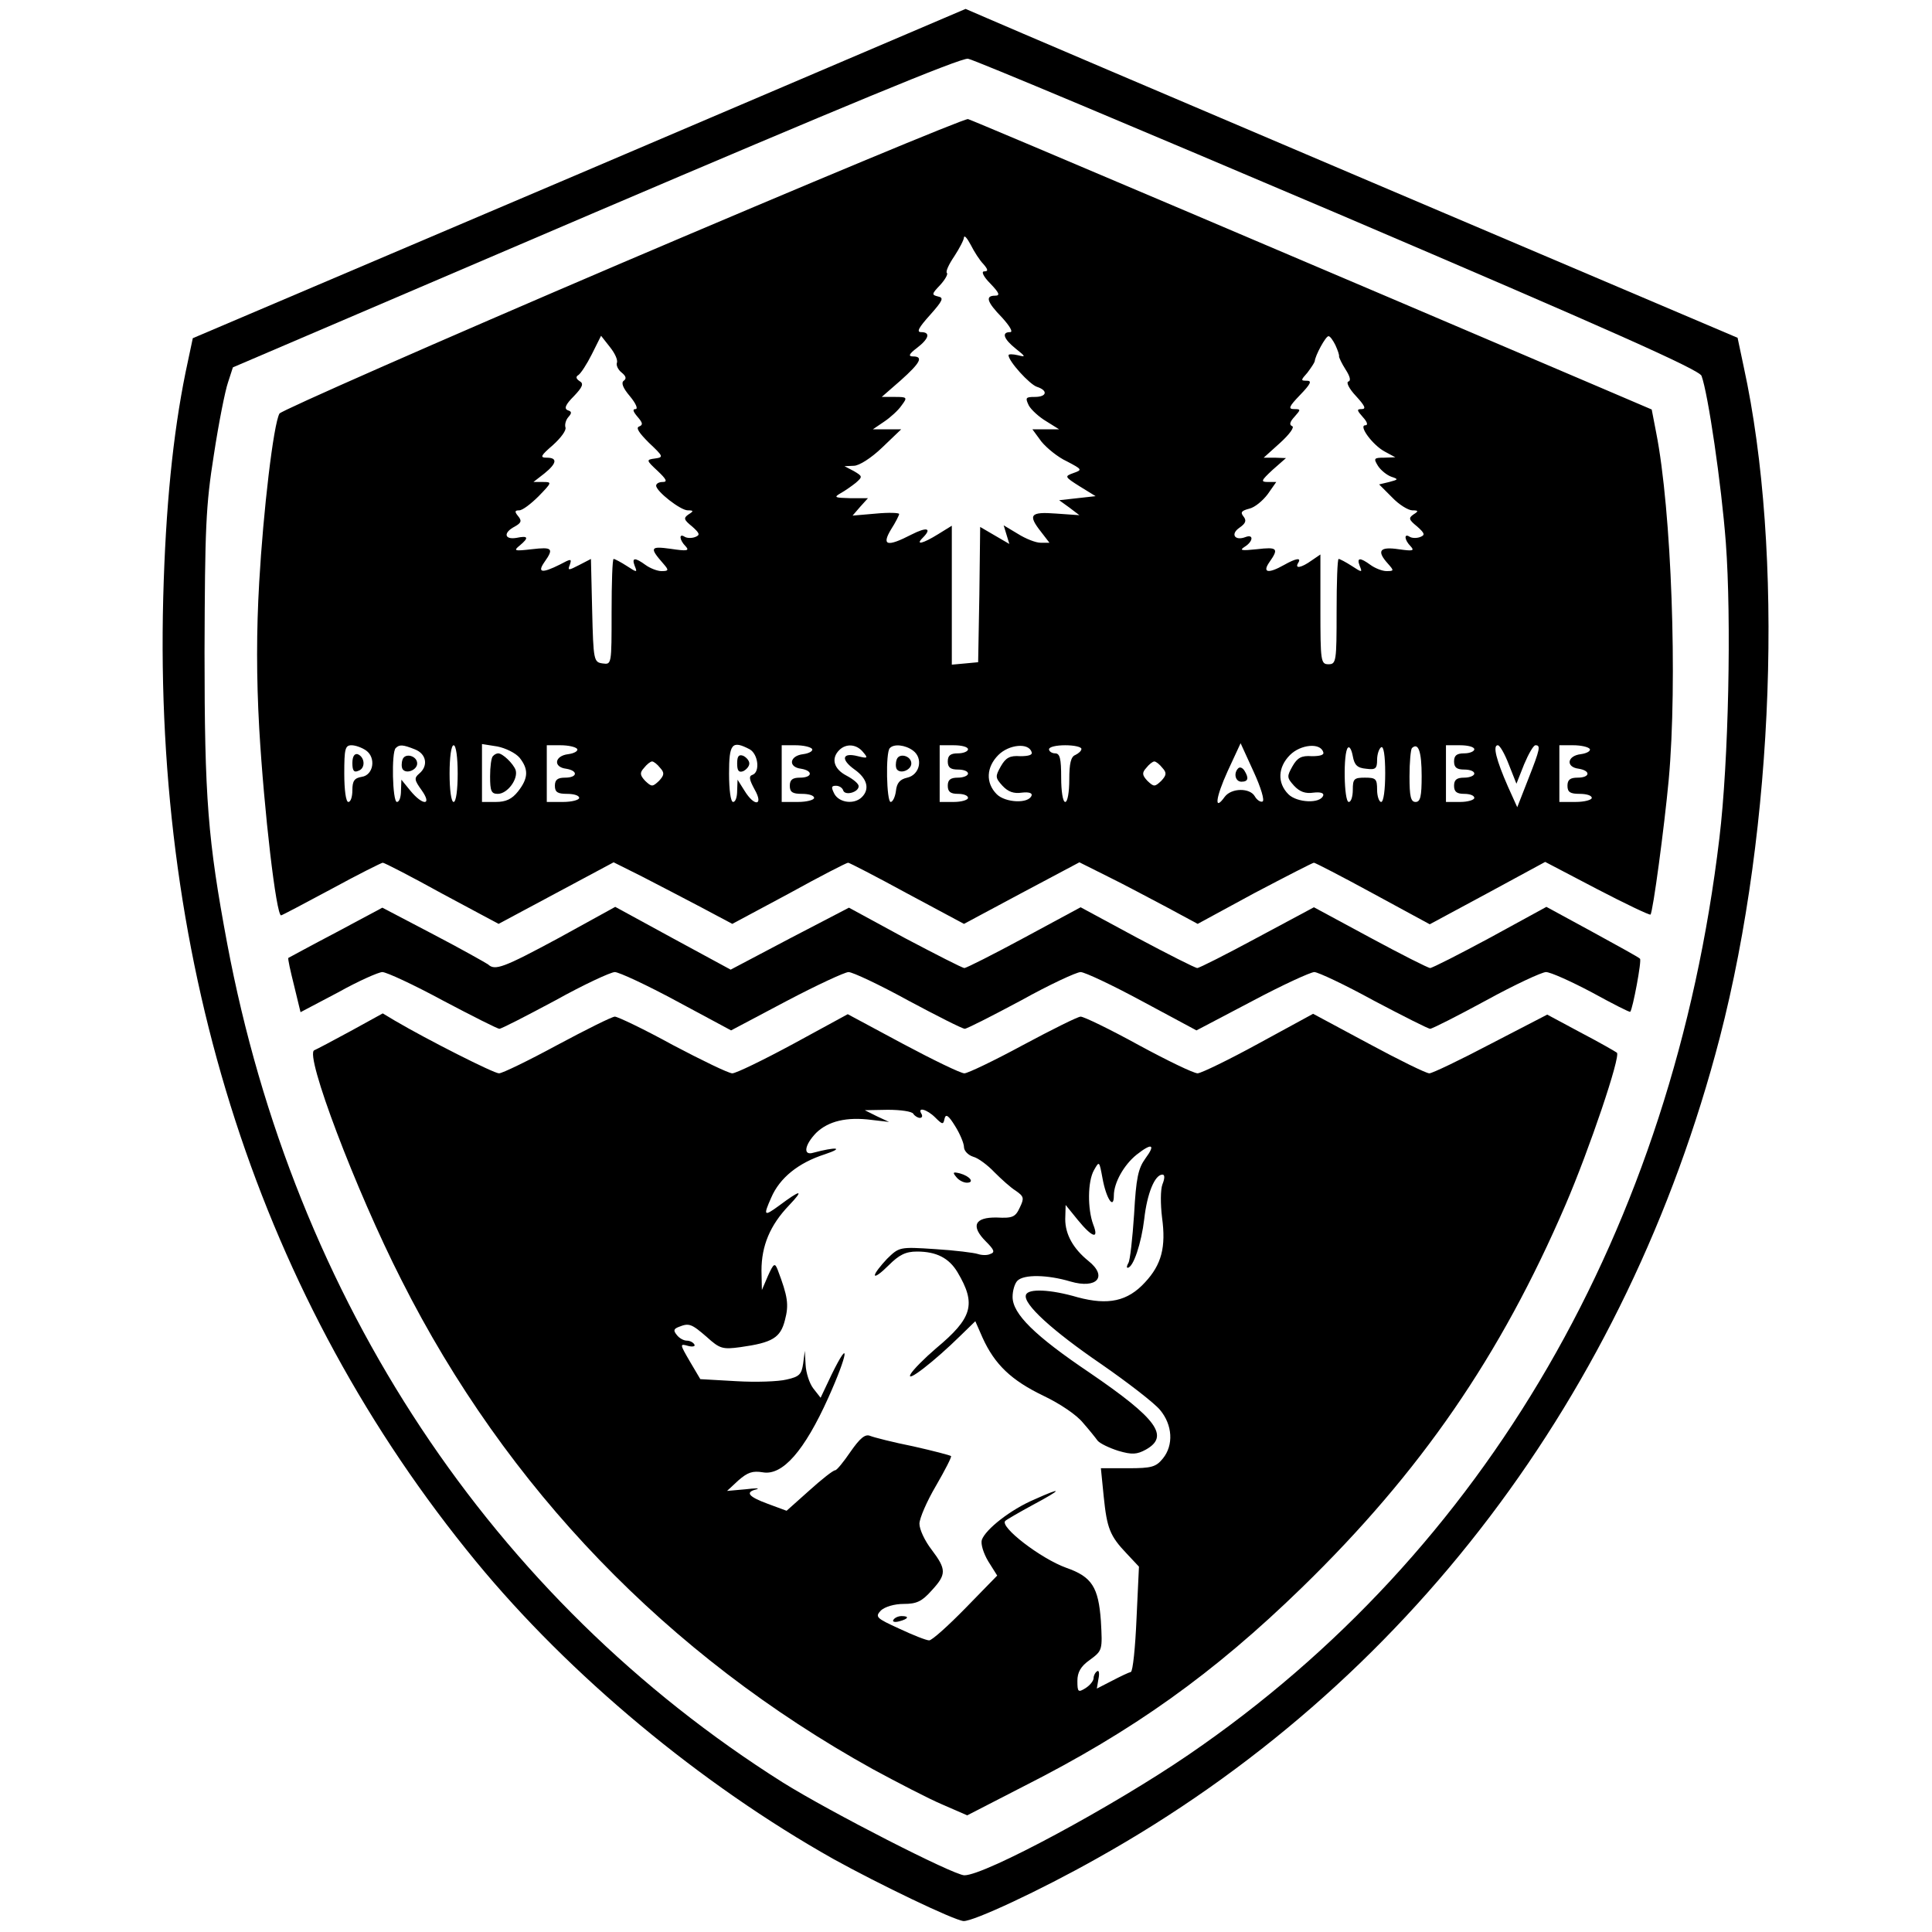
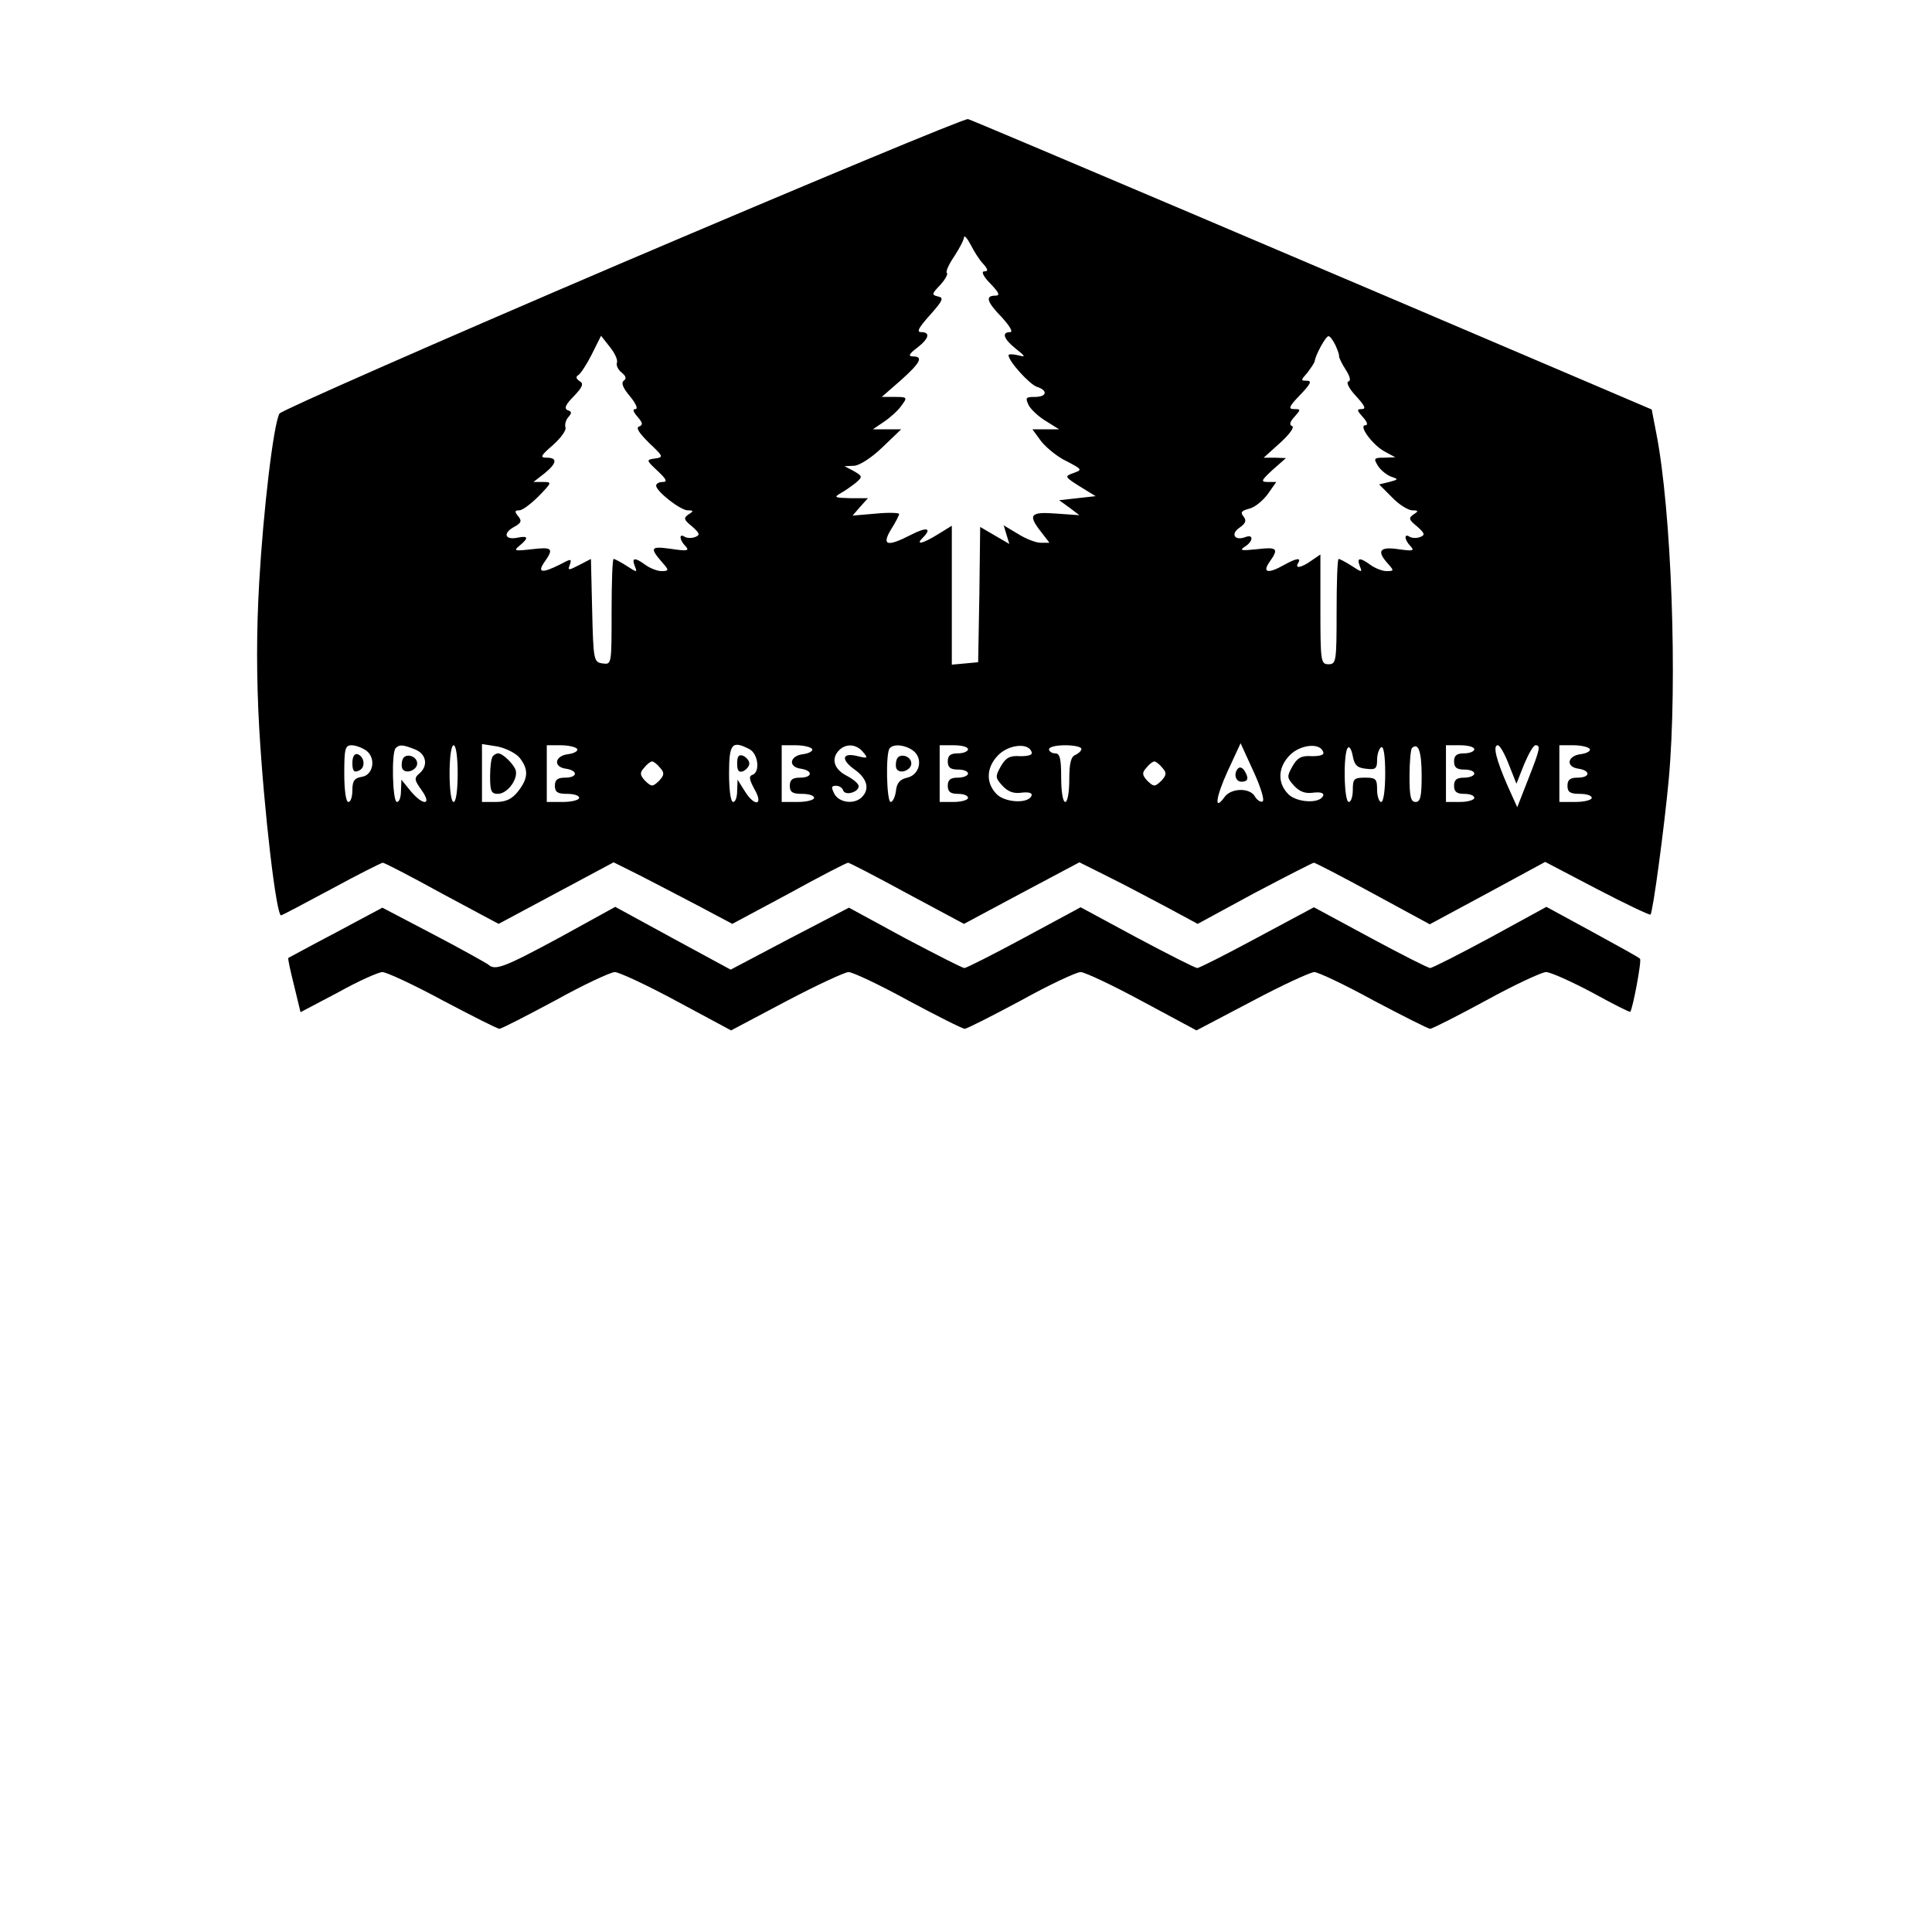
<svg xmlns="http://www.w3.org/2000/svg" version="1" width="636" height="636" viewBox="0 0 477 477">
-   <path d="M143 42.9L47.6 83.5 45.8 92c-3.1 15.3-4.9 33.1-5.5 55.5-2.4 91.6 24.1 173.4 77.2 238 23.1 28.1 55.4 55 88.3 73.5 11.2 6.2 29.7 15.1 32.1 15.3 2.4.1 18.8-7.5 33-15.5 76.4-42.7 130.8-114.6 153.7-202.6 13.5-52.2 15.9-119.9 5.9-165.7l-1.5-7.1L338.7 45c-49.6-21.1-92.5-39.4-95.2-40.6l-5.1-2.2L143 42.9zm187.4 9.9c66.7 28.5 89.2 38.5 89.7 40 1.6 4.3 4.9 26.7 6 41.2 1.4 18.8.7 54-1.6 73-11.5 96.4-57.7 176.1-131 226.2-18.7 12.8-50.3 29.8-55.4 29.8-2.6 0-33.1-15.6-44.8-22.9C121.5 394.8 72.7 321.2 56.1 233c-4.8-25.7-5.6-35.8-5.6-72 .1-30.7.3-36.1 2.3-48.7 1.2-7.9 2.8-15.9 3.5-17.9l1.2-3.7L147 52.4c60.2-25.7 90.3-38.2 92-37.9 1.4.2 42.5 17.5 91.4 38.3z" />
  <path d="M153.6 64.9c-46.1 19.7-84.2 36.5-84.6 37.2-1.5 2.7-4 24.1-5 41.6-.7 12.1-.7 23.5 0 36.1 1.2 20.6 4.2 46.2 5.4 46.2.2 0 5.7-2.9 12.4-6.5 6.6-3.6 12.4-6.5 12.7-6.5.4 0 7 3.4 14.6 7.6l14 7.5 14.2-7.6 14.2-7.6 7 3.5c3.9 2 10.4 5.4 14.6 7.6l7.7 4.1 14-7.5c7.6-4.2 14.2-7.6 14.6-7.6.3 0 6.9 3.4 14.6 7.6l14 7.5 14.2-7.6 14.3-7.6 7 3.5c3.9 1.9 10.4 5.4 14.6 7.6l7.6 4.1 14-7.6c7.8-4.1 14.4-7.5 14.7-7.5.3 0 6.9 3.4 14.6 7.6l14 7.6 14.3-7.7 14.2-7.7 12.8 6.7c7.1 3.7 13 6.5 13.2 6.3.6-.6 3.4-21.5 4.5-33.3 2.2-24.2.7-66.5-3.1-85.7l-1.1-5.7-11.7-5C332.4 68.9 240.2 29.7 239 29.4c-.8-.2-39.2 15.8-85.4 35.5zm89.2.3c1.2 1.4 1.2 1.8.2 1.8-.8 0-.2 1.3 1.5 3 2.2 2.3 2.5 3 1.2 3-2.5 0-2.1 1.5 1.7 5.4 1.9 2.1 2.8 3.6 2 3.6-2.2 0-1.6 1.7 1.4 4.1 2.5 2 2.5 2.1.5 1.6-1.3-.3-2.3-.3-2.3 0 0 1.5 5.2 7.2 7 7.8 2.8.9 2.5 2.5-.5 2.5-2.3 0-2.4.2-1.5 2.1.6 1.1 2.6 2.9 4.3 3.9l3.2 2h-6.6l2.2 3c1.3 1.6 4.1 3.9 6.3 4.9 3.8 2 3.9 2.1 1.6 2.9-2.2.8-2.2.9 1.6 3.3l3.9 2.4-4.5.5-4.5.5 2.5 1.8 2.5 1.9-5.7-.4c-6.5-.5-7.1.3-3.7 4.6l2 2.6h-2.2c-1.2 0-3.7-1-5.6-2.2l-3.5-2.1.7 2.3.7 2.3-3.6-2.1-3.6-2.1-.2 16.7-.3 16.7-3.2.3-3.3.3v-34.3l-3.4 2.1c-3.7 2.3-5.7 2.8-3.8.9 2.4-2.4 1.1-2.8-2.8-.8-6 3.1-7.4 2.7-5-1.3 1.1-1.7 2-3.5 2-3.8 0-.3-2.6-.4-5.7-.1l-5.8.5 1.9-2.2 1.9-2.1h-4.4c-3.8-.1-4.1-.2-2.4-1.2 1.1-.6 2.8-1.8 3.8-2.6 1.7-1.5 1.7-1.6-.5-2.9l-2.3-1.2 2.3-.1c1.3 0 4.3-1.9 7-4.5l4.7-4.5h-7l2.8-1.9c1.5-1 3.5-2.8 4.3-4 1.5-2 1.4-2.1-1.7-2.1h-3.2l4.7-4.1c4.8-4.3 5.7-5.9 3-5.9-1.2 0-1-.6 1-2.1 3-2.3 3.4-3.9 1-3.9-1.2 0-.5-1.2 2.2-4.2 3.2-3.6 3.5-4.3 2-4.6-1.6-.4-1.6-.6.5-2.8 1.2-1.3 2-2.7 1.7-3-.4-.3.5-2.2 1.8-4.1 1.3-2 2.4-4.1 2.4-4.7.1-.6.8.2 1.7 1.9.8 1.6 2.2 3.8 3.1 4.7zm-90.5 24.4c-.2.6.3 1.7 1.2 2.4 1.1.9 1.2 1.5.5 2s-.2 1.8 1.5 3.8c1.5 1.8 2.1 3.2 1.4 3.2-.8 0-.6.6.5 1.9 1.3 1.5 1.4 2 .4 2.4-.9.3 0 1.6 2.4 4 3.6 3.4 3.7 3.6 1.5 3.9-2.2.3-2.2.4.7 3.1 2.1 2 2.5 2.7 1.2 2.7-.9 0-1.6.4-1.6.9 0 1.4 6 6.1 7.8 6.1 1.5 0 1.5.2.2 1-1.3.9-1.2 1.3.9 3 1.9 1.7 2 2.1.7 2.6-.8.3-2 .3-2.6-.1-1.4-.9-1.3.8.3 2.4 1 1.1.3 1.2-3.7.6-5.1-.7-5.3-.3-1.8 3.7 1.4 1.6 1.3 1.8-.5 1.8-1 0-2.8-.7-3.9-1.5-2.6-1.9-3.5-1.9-2.7.2.7 1.7.6 1.7-2 0-1.4-.9-2.9-1.7-3.2-1.7-.3 0-.5 5.9-.5 13.1 0 13 0 13-2.2 12.7-2.2-.3-2.3-.7-2.6-13.1l-.3-12.7-2.9 1.5c-2.7 1.4-2.9 1.4-2.3-.1.5-1.5.3-1.5-2.5 0-4.4 2.2-5.6 2-3.8-.6 2.4-3.4 2-3.8-3.1-3.2-4.3.5-4.6.4-3-.9 2.4-2 2.1-2.5-.8-1.9-3 .5-3.3-1.3-.4-2.8 1.6-.9 1.8-1.4.8-2.6-.9-1.1-.8-1.4.3-1.4.8 0 2.9-1.6 4.8-3.5 3.3-3.4 3.3-3.5 1.1-3.5h-2.4l2.7-2.1c3.1-2.5 3.3-3.9.6-3.9-1.8 0-1.5-.5 1.5-3.1 2-1.8 3.4-3.7 3.1-4.4-.2-.7.1-1.8.7-2.5.9-1 .9-1.4-.1-1.7-1-.4-.6-1.4 1.5-3.5 2.1-2.2 2.5-3.1 1.4-3.7-.9-.6-1-1.1-.3-1.5.6-.4 2.1-2.7 3.3-5.1l2.3-4.6 2.2 2.8c1.2 1.5 2 3.2 1.7 3.9zm177.4-4.4c.6 1.3 1 2.5.9 2.8 0 .3.7 1.8 1.6 3.2 1.1 1.7 1.4 2.8.7 3-.6.2.2 1.8 1.9 3.6 2.1 2.3 2.6 3.2 1.4 3.2-1.3 0-1.2.3.3 2 1.1 1.2 1.3 2 .6 2-1.8 0 1.8 4.9 4.8 6.5l2.6 1.4-2.8.1c-2.5 0-2.6.2-1.5 2 .7 1.1 2.2 2.3 3.3 2.7 1.8.6 1.8.7-.5 1.3l-2.5.6 3.2 3.2c1.7 1.8 4 3.2 5 3.2 1.5 0 1.6.2.3 1-1.3.9-1.2 1.3.9 3 1.9 1.7 2 2.1.7 2.6-.8.3-2 .3-2.6-.1-1.4-.9-1.3.8.3 2.4 1 1.1.5 1.2-3 .7-4.7-.7-5.5.4-2.6 3.6 1.5 1.7 1.5 1.8-.4 1.8-1 0-2.8-.7-3.9-1.5-2.6-1.9-3.5-1.9-2.7.2.7 1.7.6 1.7-2 0-1.4-.9-2.9-1.7-3.2-1.7-.3 0-.5 5.8-.5 13 0 12.3-.1 13-2 13s-2-.7-2-13.6v-13.5l-2.2 1.5c-2.5 1.8-4.2 2.1-3.3.6.9-1.4-.5-1.2-3.5.5-3.9 2.2-5.4 1.9-3.6-.7 2.4-3.4 2-3.8-3.1-3.2-3.8.4-4.4.3-3-.6 2.1-1.3 2.3-3.2.2-2.4-2.6 1-3.8-.7-1.5-2.3 1.6-1.1 1.8-1.8 1-2.8-.8-1-.5-1.4 1.4-1.9 1.4-.3 3.4-2 4.6-3.6l2.1-3h-2c-1.9 0-1.8-.3 1.1-3l3.3-2.9-2.8-.1H312l4.1-3.7c2.3-2.1 3.6-3.9 2.9-4.1-.7-.3-.6-1 .6-2.3 1.6-1.8 1.6-1.9-.1-1.9-1.5 0-1.3-.6 1.5-3.5 2.5-2.6 3-3.5 1.7-3.5-1.6 0-1.6-.1.1-2 .9-1.2 1.7-2.4 1.8-2.8.1-1.4 2.7-6.2 3.4-6.2.4 0 1.1 1 1.7 2.2zM90.4 185.3c2.5 1.8 1.8 6.1-1.1 6.5-1.8.3-2.3 1-2.3 3.3 0 1.6-.4 2.9-1 2.9s-1-3-1-7c0-6.1.2-7 1.8-7 1 0 2.6.6 3.6 1.3zm12-.3c2.9 1.1 3.4 4.1 1.1 6-1.3 1.1-1.2 1.6.6 4.1 2.7 3.8.3 3.9-2.8.1l-2.2-2.7-.1 2.7c0 1.6-.4 2.8-1 2.8-1.1 0-1.4-12.3-.3-13.3.9-.9 1.7-.9 4.7.3zm10.6 6c0 4-.4 7-1 7s-1-3-1-7 .4-7 1-7 1 3 1 7zm15.3-3.9c2.2 2.8 2.2 5-.4 8.3-1.5 1.9-3 2.6-5.5 2.6H119v-14.3l3.8.6c2 .4 4.5 1.6 5.5 2.8zm14.2-2.2c.3.5-.7 1.1-2.2 1.3-3.4.4-3.8 3.2-.5 3.6 3 .5 2.8 2.2-.3 2.2-1.8 0-2.5.5-2.5 2 0 1.6.7 2 3 2 1.7 0 3 .4 3 1 0 .5-1.8 1-4 1h-4v-14h3.4c1.9 0 3.7.4 4.1.9zm42.6.1c2.1 1.2 2.6 5.6.7 6.3-1 .3-.8 1.2.5 3.6 2.3 4 0 4.4-2.5.3l-1.7-2.7-.1 2.7c0 1.6-.4 2.8-1 2.8s-1-3-1-7c0-7.4.7-8.3 5.1-6zm15.4-.1c.3.5-.7 1.1-2.2 1.3-3.4.4-3.8 3.2-.5 3.6 3 .5 2.8 2.2-.3 2.2-1.8 0-2.5.5-2.5 2 0 1.6.7 2 3 2 1.7 0 3 .4 3 1 0 .5-1.8 1-4 1h-4v-14h3.4c1.9 0 3.7.4 4.1.9zm12.6.8c1.3 1.5 1.1 1.6-1.3 1-3.9-1-4.3.8-.8 3.3 3.1 2.2 3.8 4.8 1.8 6.8-1.9 1.9-5.6 1.4-6.8-.8-.8-1.6-.8-2 .4-2 .8 0 1.6.5 1.8 1.2.5 1.3 3.8.4 3.8-1.1 0-.6-1.3-1.7-3-2.6-3.1-1.6-3.9-4.2-1.8-6.3 1.7-1.7 4.3-1.5 5.9.5zm12.3-.4c2.6 1.9 1.7 6-1.4 6.7-1.8.4-2.6 1.3-2.8 3.3-.2 1.5-.8 2.7-1.3 2.7-1 0-1.3-12.3-.2-13.3 1-1.1 3.8-.8 5.7.6zm13.6-.3c0 .5-1.1 1-2.5 1-1.8 0-2.5.5-2.5 2s.7 2 2.5 2c1.4 0 2.5.4 2.5 1 0 .5-1.1 1-2.5 1-1.8 0-2.5.5-2.5 2s.7 2 2.5 2c1.4 0 2.5.4 2.5 1 0 .5-1.6 1-3.5 1H232v-14h3.5c1.9 0 3.5.4 3.5 1zm15.7.7c.3.7-.8 1-2.8 1-2.6-.2-3.6.4-4.8 2.5-1.4 2.5-1.4 2.8.4 4.8 1.4 1.5 2.8 2 4.8 1.7 1.7-.2 2.6.1 2.4.7-.7 2.1-6.5 1.8-8.6-.3-2.8-2.8-2.6-6.7.4-9.7 2.6-2.6 7.5-3.1 8.2-.7zm12.3-.8c0 .5-.7 1.1-1.5 1.5-1.1.4-1.5 2.1-1.5 6.1 0 3-.4 5.5-1 5.5s-1-2.7-1-6c0-4.7-.3-6-1.5-6-.8 0-1.5-.5-1.5-1 0-.6 1.8-1 4-1s4 .4 4 .9zm44.7 13c-.5.2-1.4-.4-1.9-1.3-1.2-2.1-5.7-2.1-7.4.1-2.7 3.8-2.3.3.7-6.3l3.2-6.9 3.2 7c1.8 3.9 2.8 7.2 2.2 7.4zm15-12.2c.3.7-.8 1-2.8 1-2.6-.2-3.6.4-4.8 2.5-1.4 2.5-1.4 2.8.4 4.8 1.4 1.5 2.8 2 4.8 1.7 1.7-.2 2.6.1 2.4.7-.7 2.1-6.5 1.8-8.6-.3-2.8-2.8-2.6-6.7.4-9.7 2.6-2.6 7.5-3.1 8.2-.7zm10.6 4.1c2.3.3 2.7 0 2.7-2.2 0-1.4.5-2.8 1-3.1.6-.4 1 2 1 6.4 0 4.1-.4 7.1-1 7.1-.5 0-1-1.4-1-3 0-2.7-.3-3-3-3s-3 .3-3 3c0 1.6-.4 3-1 3-1.2 0-1.4-12.3-.2-13.4.4-.4.9.5 1.2 2.1.4 2.2 1.1 2.9 3.3 3.1zm13.7 1.8c0 5-.3 6.4-1.5 6.4s-1.5-1.4-1.5-6.3c0-3.5.3-6.7.6-7 1.6-1.5 2.4.9 2.4 6.9zm13-6.6c0 .5-1.1 1-2.5 1-1.8 0-2.5.5-2.5 2s.7 2 2.5 2c1.4 0 2.5.4 2.5 1 0 .5-1.1 1-2.5 1-1.8 0-2.5.5-2.5 2s.7 2 2.5 2c1.4 0 2.5.4 2.5 1 0 .5-1.6 1-3.5 1H357v-14h3.5c1.9 0 3.5.4 3.5 1zm8.5 3.7l1.9 4.8 1.9-4.8c1.1-2.6 2.3-4.7 2.8-4.7 1.3 0 1.2.8-1.8 8.4l-2.7 6.9-2.3-5.1c-2.9-6.6-3.8-10.2-2.5-10.2.5 0 1.7 2.1 2.7 4.7zm20-3.8c.3.5-.7 1.1-2.2 1.3-3.4.4-3.8 3.2-.5 3.6 3 .5 2.8 2.2-.3 2.2-1.8 0-2.5.5-2.5 2 0 1.6.7 2 3 2 1.7 0 3 .4 3 1 0 .5-1.8 1-4 1h-4v-14h3.4c1.9 0 3.7.4 4.1.9zM163 189.6c1.1 1.2 1 1.8-.3 3.2-1.6 1.5-1.8 1.5-3.4 0-1.3-1.4-1.4-2-.3-3.2.7-.9 1.6-1.6 2-1.6.4 0 1.3.7 2 1.6zm124 0c1.1 1.2 1 1.8-.3 3.2-1.6 1.5-1.8 1.5-3.4 0-1.3-1.4-1.4-2-.3-3.2.7-.9 1.6-1.6 2-1.6.4 0 1.3.7 2 1.6z" />
  <path d="M87 188.4c0 1.9.4 2.4 1.5 1.9 1.8-.6 1.6-3.4-.2-4.1-.8-.2-1.3.6-1.3 2.2zM99.4 187.5c-.3.8-.3 1.9 0 2.4.9 1.3 3.6.2 3.6-1.4 0-1.9-3-2.7-3.6-1zM121.7 186.7c-.4.3-.7 2.6-.7 5 0 3.6.3 4.3 1.9 4.3 2.4 0 5.1-3.7 4.4-5.9-.6-1.6-3.2-4.1-4.3-4.1-.4 0-1 .3-1.3.7zM182 188.5c0 1.8.4 2.3 1.5 1.9.8-.4 1.5-1.2 1.5-1.9s-.7-1.5-1.5-1.9c-1.1-.4-1.5.1-1.5 1.9zM221.4 187.5c-.3.8-.3 1.9 0 2.4.9 1.3 3.6.2 3.6-1.4 0-1.9-3-2.7-3.6-1zM305.7 189.7c-1.2 1.2-.7 3.3.8 3.3 1.7 0 1.9-.9.7-2.8-.5-.7-1.1-.9-1.5-.5zM83 230.2c-6.3 3.3-11.6 6.2-11.8 6.3-.2.1.5 3.2 1.4 6.8l1.6 6.6 9.3-4.9c5-2.8 10-5 10.9-5 1 0 7.7 3.1 14.9 7 7.2 3.8 13.5 7 14 7s6.7-3.2 13.8-7c7-3.9 13.7-7 14.7-7s7.9 3.2 15.3 7.2l13.4 7.2 13.6-7.2c7.6-4 14.5-7.2 15.4-7.2 1 0 7.6 3.1 14.7 7 7.1 3.8 13.4 7 14 7 .5 0 6.8-3.2 13.9-7 7-3.9 13.7-7 14.7-7s7.8 3.2 15.2 7.2l13.4 7.2 13.7-7.2c7.5-4 14.5-7.2 15.4-7.2.9 0 7.5 3.1 14.6 7 7.2 3.8 13.5 7 14 7s6.8-3.2 13.8-7c7.1-3.9 13.8-7 14.8-7 1.1 0 6.2 2.3 11.3 5 5.1 2.8 9.4 5 9.5 4.8.6-.6 2.9-12.8 2.4-13.1-.2-.3-5.5-3.2-11.7-6.6l-11.4-6.2-13.9 7.6c-7.6 4.1-14.3 7.5-14.8 7.5s-7.2-3.4-14.8-7.5l-13.9-7.5-14 7.5c-7.6 4.1-14.3 7.5-14.8 7.5s-7.2-3.4-14.9-7.5l-13.9-7.5-13.9 7.5c-7.6 4.1-14.3 7.5-14.8 7.5s-7.1-3.4-14.7-7.4l-13.8-7.5-14.6 7.6-14.6 7.7-14.2-7.7-14.3-7.8-13.8 7.6c-13.9 7.5-15.9 8.2-17.6 6.6-.6-.4-6.6-3.8-13.5-7.4l-12.6-6.6-11.4 6.1z" />
-   <path d="M86.5 254.6c-4.4 2.4-8.4 4.5-8.9 4.7-2.5.9 10.2 34.5 21.5 56.7 25.9 51.4 65.7 92.7 116.4 120.8 6.1 3.3 13.8 7.3 17.1 8.7l6.2 2.7 13.8-7.1c27.1-13.7 47-27.9 68.8-49.1 29.4-28.6 49.1-57.3 65.1-94.5 5.9-13.7 13.7-36.8 12.7-37.6-.4-.3-4.4-2.6-9-5l-8.2-4.4-13.9 7.2c-7.6 4-14.5 7.3-15.2 7.3-.8 0-7.5-3.3-15.1-7.4l-13.6-7.3-13.4 7.3c-7.3 4-14.1 7.3-15.1 7.4-1 0-7.6-3.2-14.6-7-7.1-3.9-13.5-7-14.3-7-.7 0-7.1 3.2-14.2 7-7.2 3.9-13.7 7-14.5 7-.9 0-7.7-3.3-15.2-7.3l-13.6-7.3-13.4 7.3c-7.4 4-14.2 7.3-15.1 7.3-.9 0-7.5-3.2-14.7-7-7.1-3.9-13.6-7-14.3-7-.7 0-7.1 3.2-14.2 7-7.2 3.9-13.6 7-14.4 7-1.3 0-17.7-8.3-25.7-13l-3-1.8-8 4.4zm139 20.4c.3.5 1.1 1 1.6 1 .6 0 .7-.5.4-1-1.1-1.8 1.4-1.1 3.4.9 1.8 1.8 2 1.8 2.3.3.3-1.3 1-.8 2.6 1.8 1.2 1.9 2.2 4.3 2.2 5.2 0 .9 1 2 2.3 2.4 1.2.3 3.6 2.1 5.2 3.8 1.7 1.7 4 3.8 5.3 4.6 2 1.4 2.1 1.8 1 4.1-1.1 2.4-1.8 2.7-5.7 2.5-5.5-.1-6.5 2.1-2.7 5.9 2.1 2.1 2.3 2.7 1.1 3.1-.8.4-2.2.3-3.1 0-.9-.3-5.6-.9-10.5-1.2-8.9-.6-8.9-.5-11.9 2.4-1.6 1.7-3 3.5-3 4 0 .6 1.5-.5 3.4-2.4 2.6-2.6 4.2-3.4 7-3.4 4.8 0 7.9 1.6 10 5.1 4.7 7.9 3.7 11.3-5.3 18.8-2.8 2.4-5.7 5.3-6.3 6.4-1.2 2.3 5.9-3.2 12.3-9.5l3.7-3.6 1.8 4.1c3 6.6 7.1 10.5 15 14.3 4.2 2 8.3 4.8 9.8 6.7 1.5 1.7 3.1 3.7 3.6 4.4.6.7 2.9 1.8 5.1 2.5 3.4 1 4.6.9 6.8-.3 5.9-3.3 2.8-7.6-13.9-19-13.5-9.1-19-14.5-19-18.7 0-1.5.5-3.3 1.2-4 1.6-1.6 7.4-1.5 13.1.2 6.5 1.9 9.3-1.2 4.4-5.1-3.7-3-5.7-6.5-5.7-10.3l.1-3.5 3 3.7c3.6 4.4 5.3 4.9 3.8 1.1-1.4-3.8-1.4-10.6.2-13.4 1.3-2.3 1.3-2.3 2.1 2 .9 5 2.8 7.9 2.8 4.3 0-3.2 2.5-7.6 5.6-10.1 3.8-3 4.8-2.6 2.2.9-1.8 2.5-2.3 4.8-2.8 13.8-.4 6-1 11.4-1.4 12-.4.7-.5 1.2-.2 1.2 1.4 0 3.4-6.1 4.1-12 .7-6.3 2.6-11 4.5-11 .6 0 .6.9 0 2.4-.5 1.3-.5 4.9-.1 8.2 1 7.3-.1 11.6-4.2 16-4.3 4.7-9.1 5.7-16.6 3.7-6.8-2-12.3-2.2-12.8-.6-.8 2.2 6.6 8.9 18.6 17.1 6.5 4.5 13.1 9.6 14.5 11.3 3.1 3.7 3.4 8.7.7 12-1.7 2.1-2.8 2.4-8.6 2.4h-6.7l.7 7c.8 7.8 1.5 9.7 5.7 14.1l3 3.2-.6 12.8c-.3 7.1-.9 13-1.4 13.2-.5.1-2.6 1.1-4.7 2.2l-3.7 1.9.4-2.4c.3-1.4.1-2.2-.3-1.9-.5.3-.9 1.1-.9 1.7 0 .7-.9 1.8-2 2.5-1.8 1.1-2 1-2-1.8 0-2.1.8-3.6 3.1-5.2 3.1-2.3 3.1-2.4 2.7-9.6-.6-8.3-2.2-10.9-8.5-13.1-6.4-2.3-16.6-10.2-15.1-11.6.3-.3 3.4-2.1 6.9-4 7.3-3.9 7.4-4.5.3-1.3-5.9 2.5-12.1 7.4-13 10-.3 1 .4 3.3 1.6 5.3l2.2 3.5-7.8 8c-4.3 4.4-8.3 8-9 8-.7 0-4-1.3-7.4-2.9-5.7-2.6-6-2.9-4.5-4.5 1-.9 3.3-1.6 5.6-1.6 3.2 0 4.5-.6 6.9-3.3 3.7-4 3.7-5.2 0-10.1-1.7-2.2-3-5-3-6.4 0-1.3 1.8-5.5 4.1-9.4 2.2-3.8 3.9-7.1 3.7-7.3-.2-.2-4.4-1.3-9.3-2.4-5-1-9.7-2.2-10.7-2.6-1.2-.5-2.5.6-4.8 3.9-1.7 2.5-3.4 4.6-3.8 4.6-.5 0-3.3 2.2-6.4 5l-5.6 5-4.6-1.7c-4.9-1.8-5.7-2.9-2.8-3.6.9-.3-.3-.3-2.8 0l-4.5.4 2.8-2.6c2.3-2 3.5-2.4 6-2 4.9.9 10.3-5.3 16.2-18.4 4.9-10.9 5.5-15.3.8-5.7l-2.7 5.7-1.8-2.3c-1-1.3-1.8-3.9-1.9-5.8l-.2-3.5-.4 3.1c-.4 2.7-.9 3.3-4.1 4-2 .5-7.6.7-12.5.4l-8.8-.5-2.6-4.4c-2.5-4.3-2.5-4.4-.4-3.8 1.1.3 1.9.1 1.5-.4-.3-.5-1.1-.9-1.8-.9-.8 0-1.9-.6-2.5-1.4-.9-1.1-.8-1.5.5-2 2.5-1 3.1-.8 6.9 2.5 3.2 2.9 3.9 3.1 8.3 2.5 7.9-1.1 9.9-2.3 11-6.7 1-3.8.7-5.8-1.8-12.4-.7-1.8-1-1.6-2.4 1.5l-1.5 3.5-.1-4.8c0-6.1 2.1-11.2 6.8-16.1 3.8-4 3-4-2.5.1-3.7 2.7-3.9 2.5-1.9-2 2.1-4.9 6.7-8.6 13.2-10.7 5.1-1.7 2.8-1.9-2.8-.4-2.6.8-2.2-1.9.7-4.9 3-2.9 7.5-4 13.7-3.2l4.3.5-3-1.4-3-1.5 5.7-.1c3.1 0 6 .4 6.3 1z" />
-   <path d="M236.1 290.6c.6.8 1.8 1.4 2.6 1.4 2 0 .8-1.6-1.7-2.3-1.7-.4-1.9-.3-.9.9zM220.6 399.9c-.4.5.3.7 1.4.4 2.3-.6 2.6-1.3.6-1.3-.8 0-1.7.4-2 .9z" />
</svg>